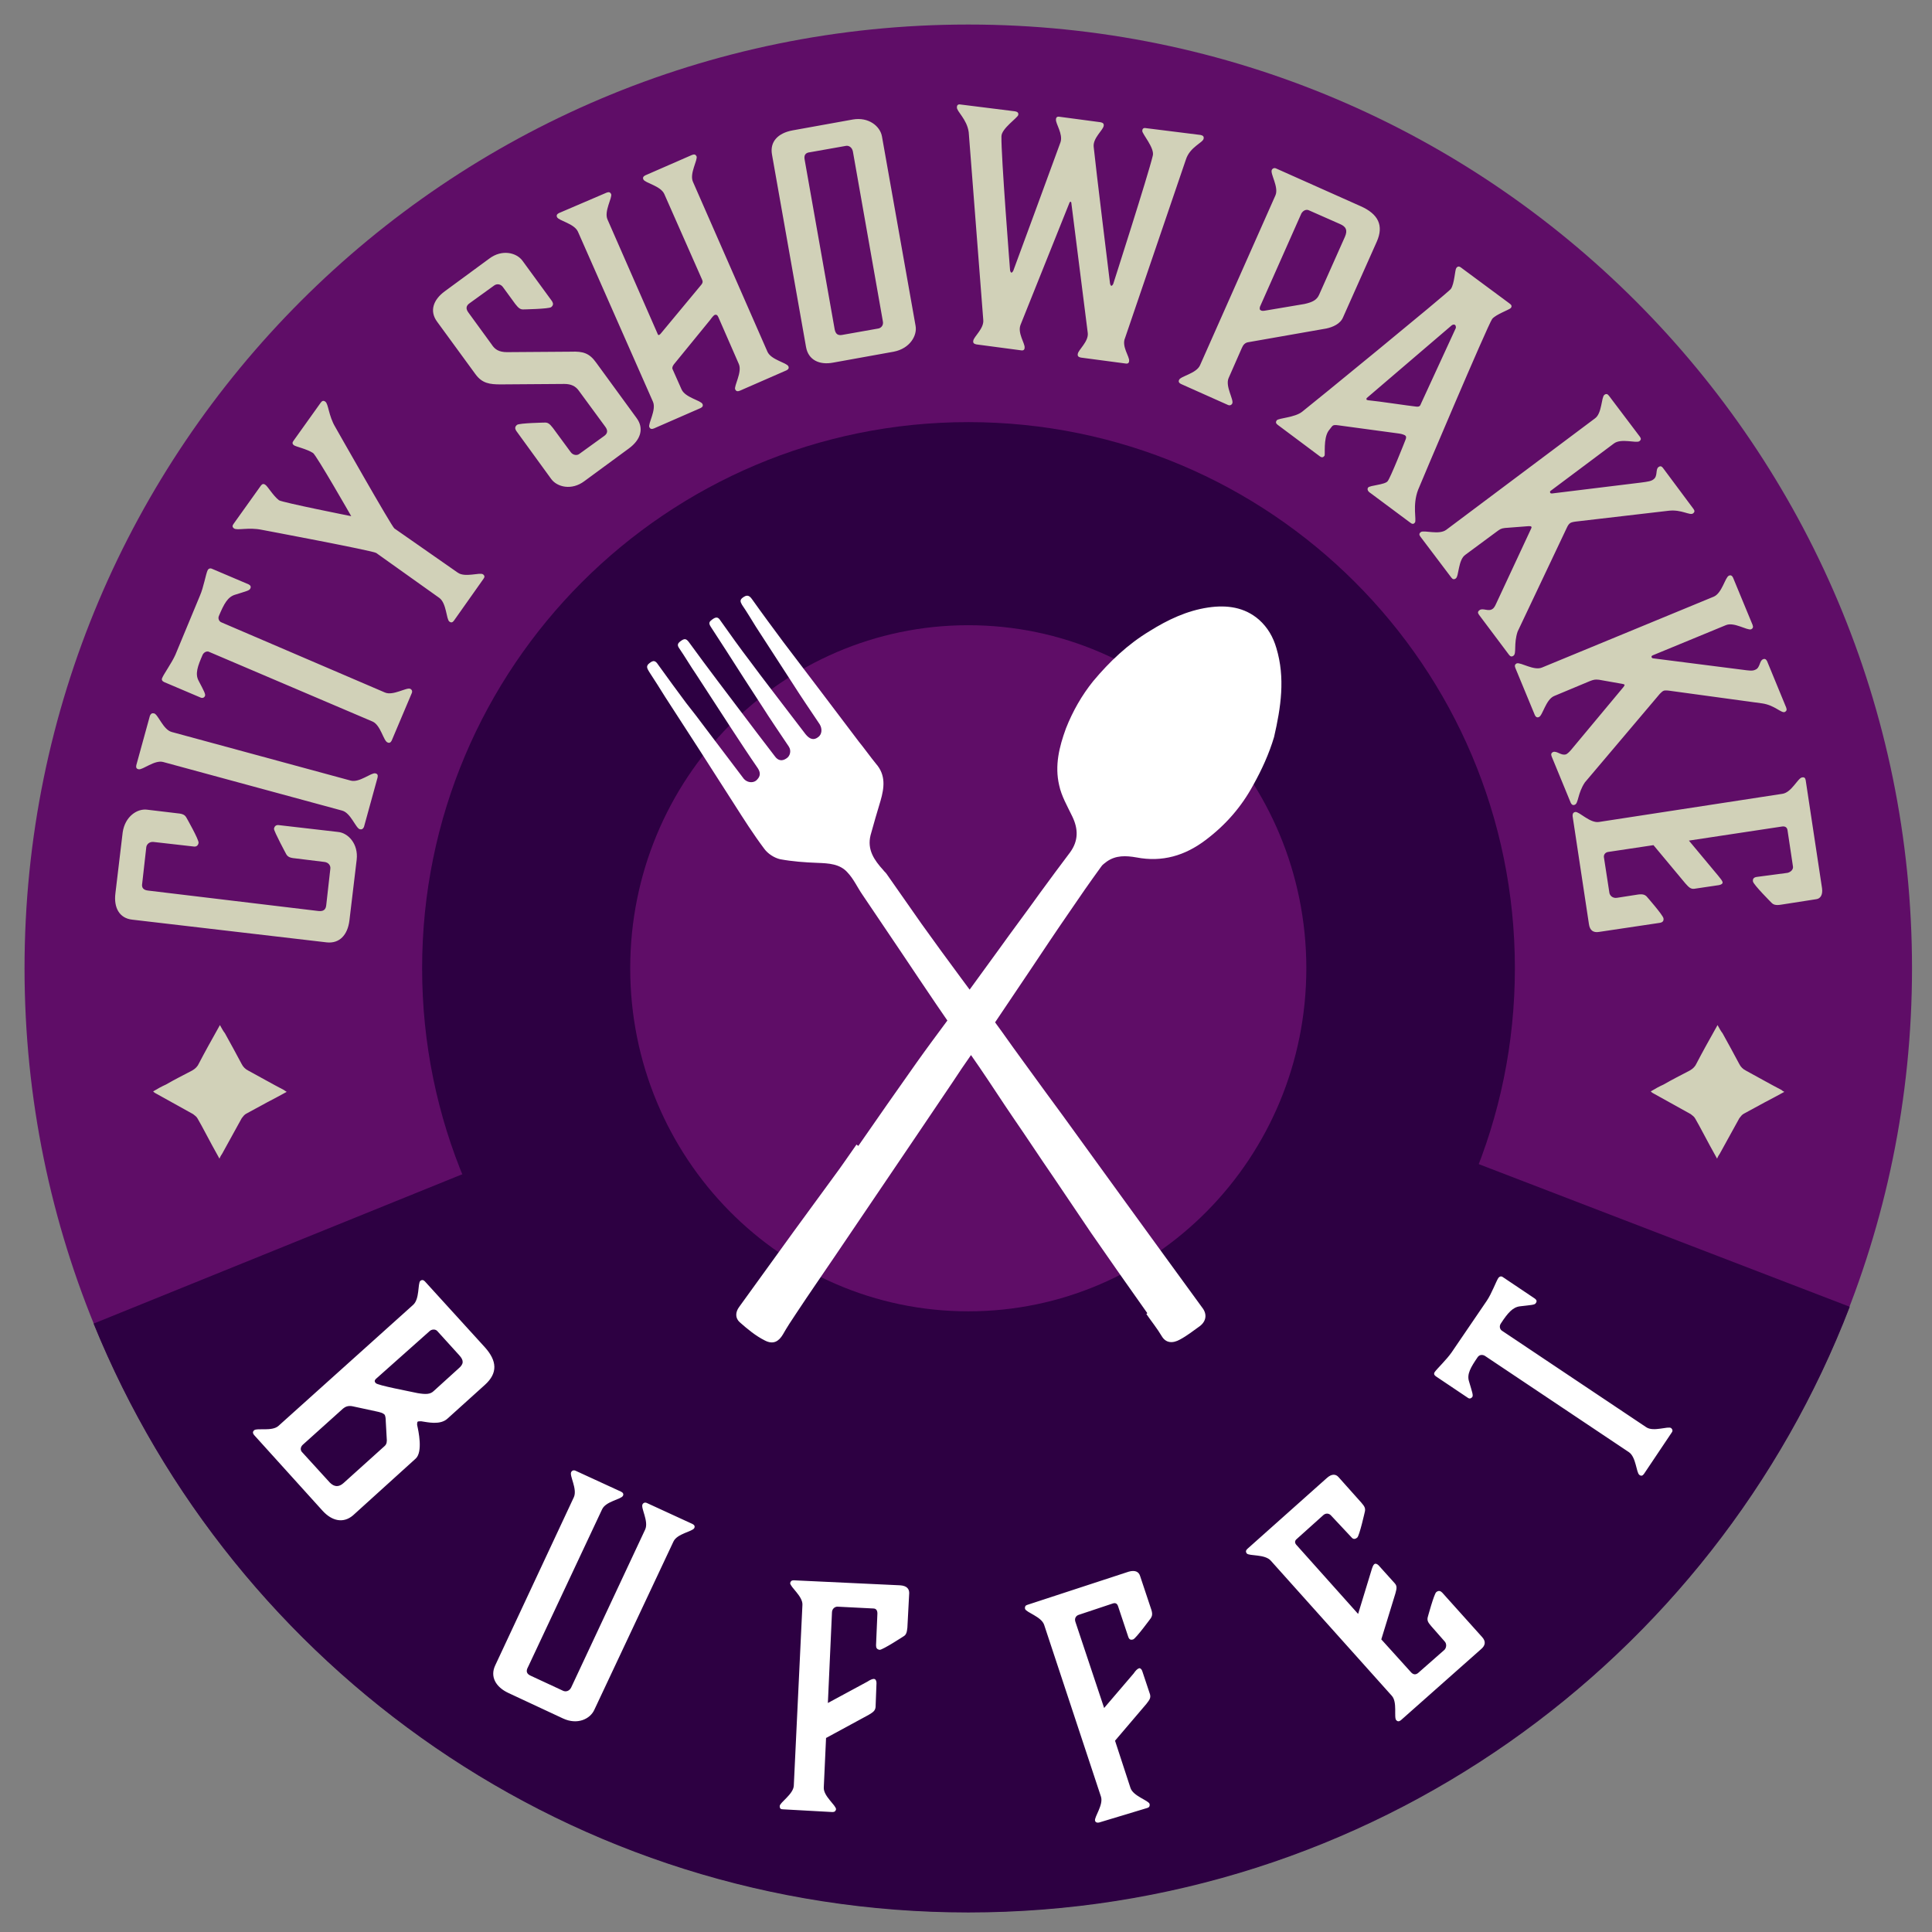
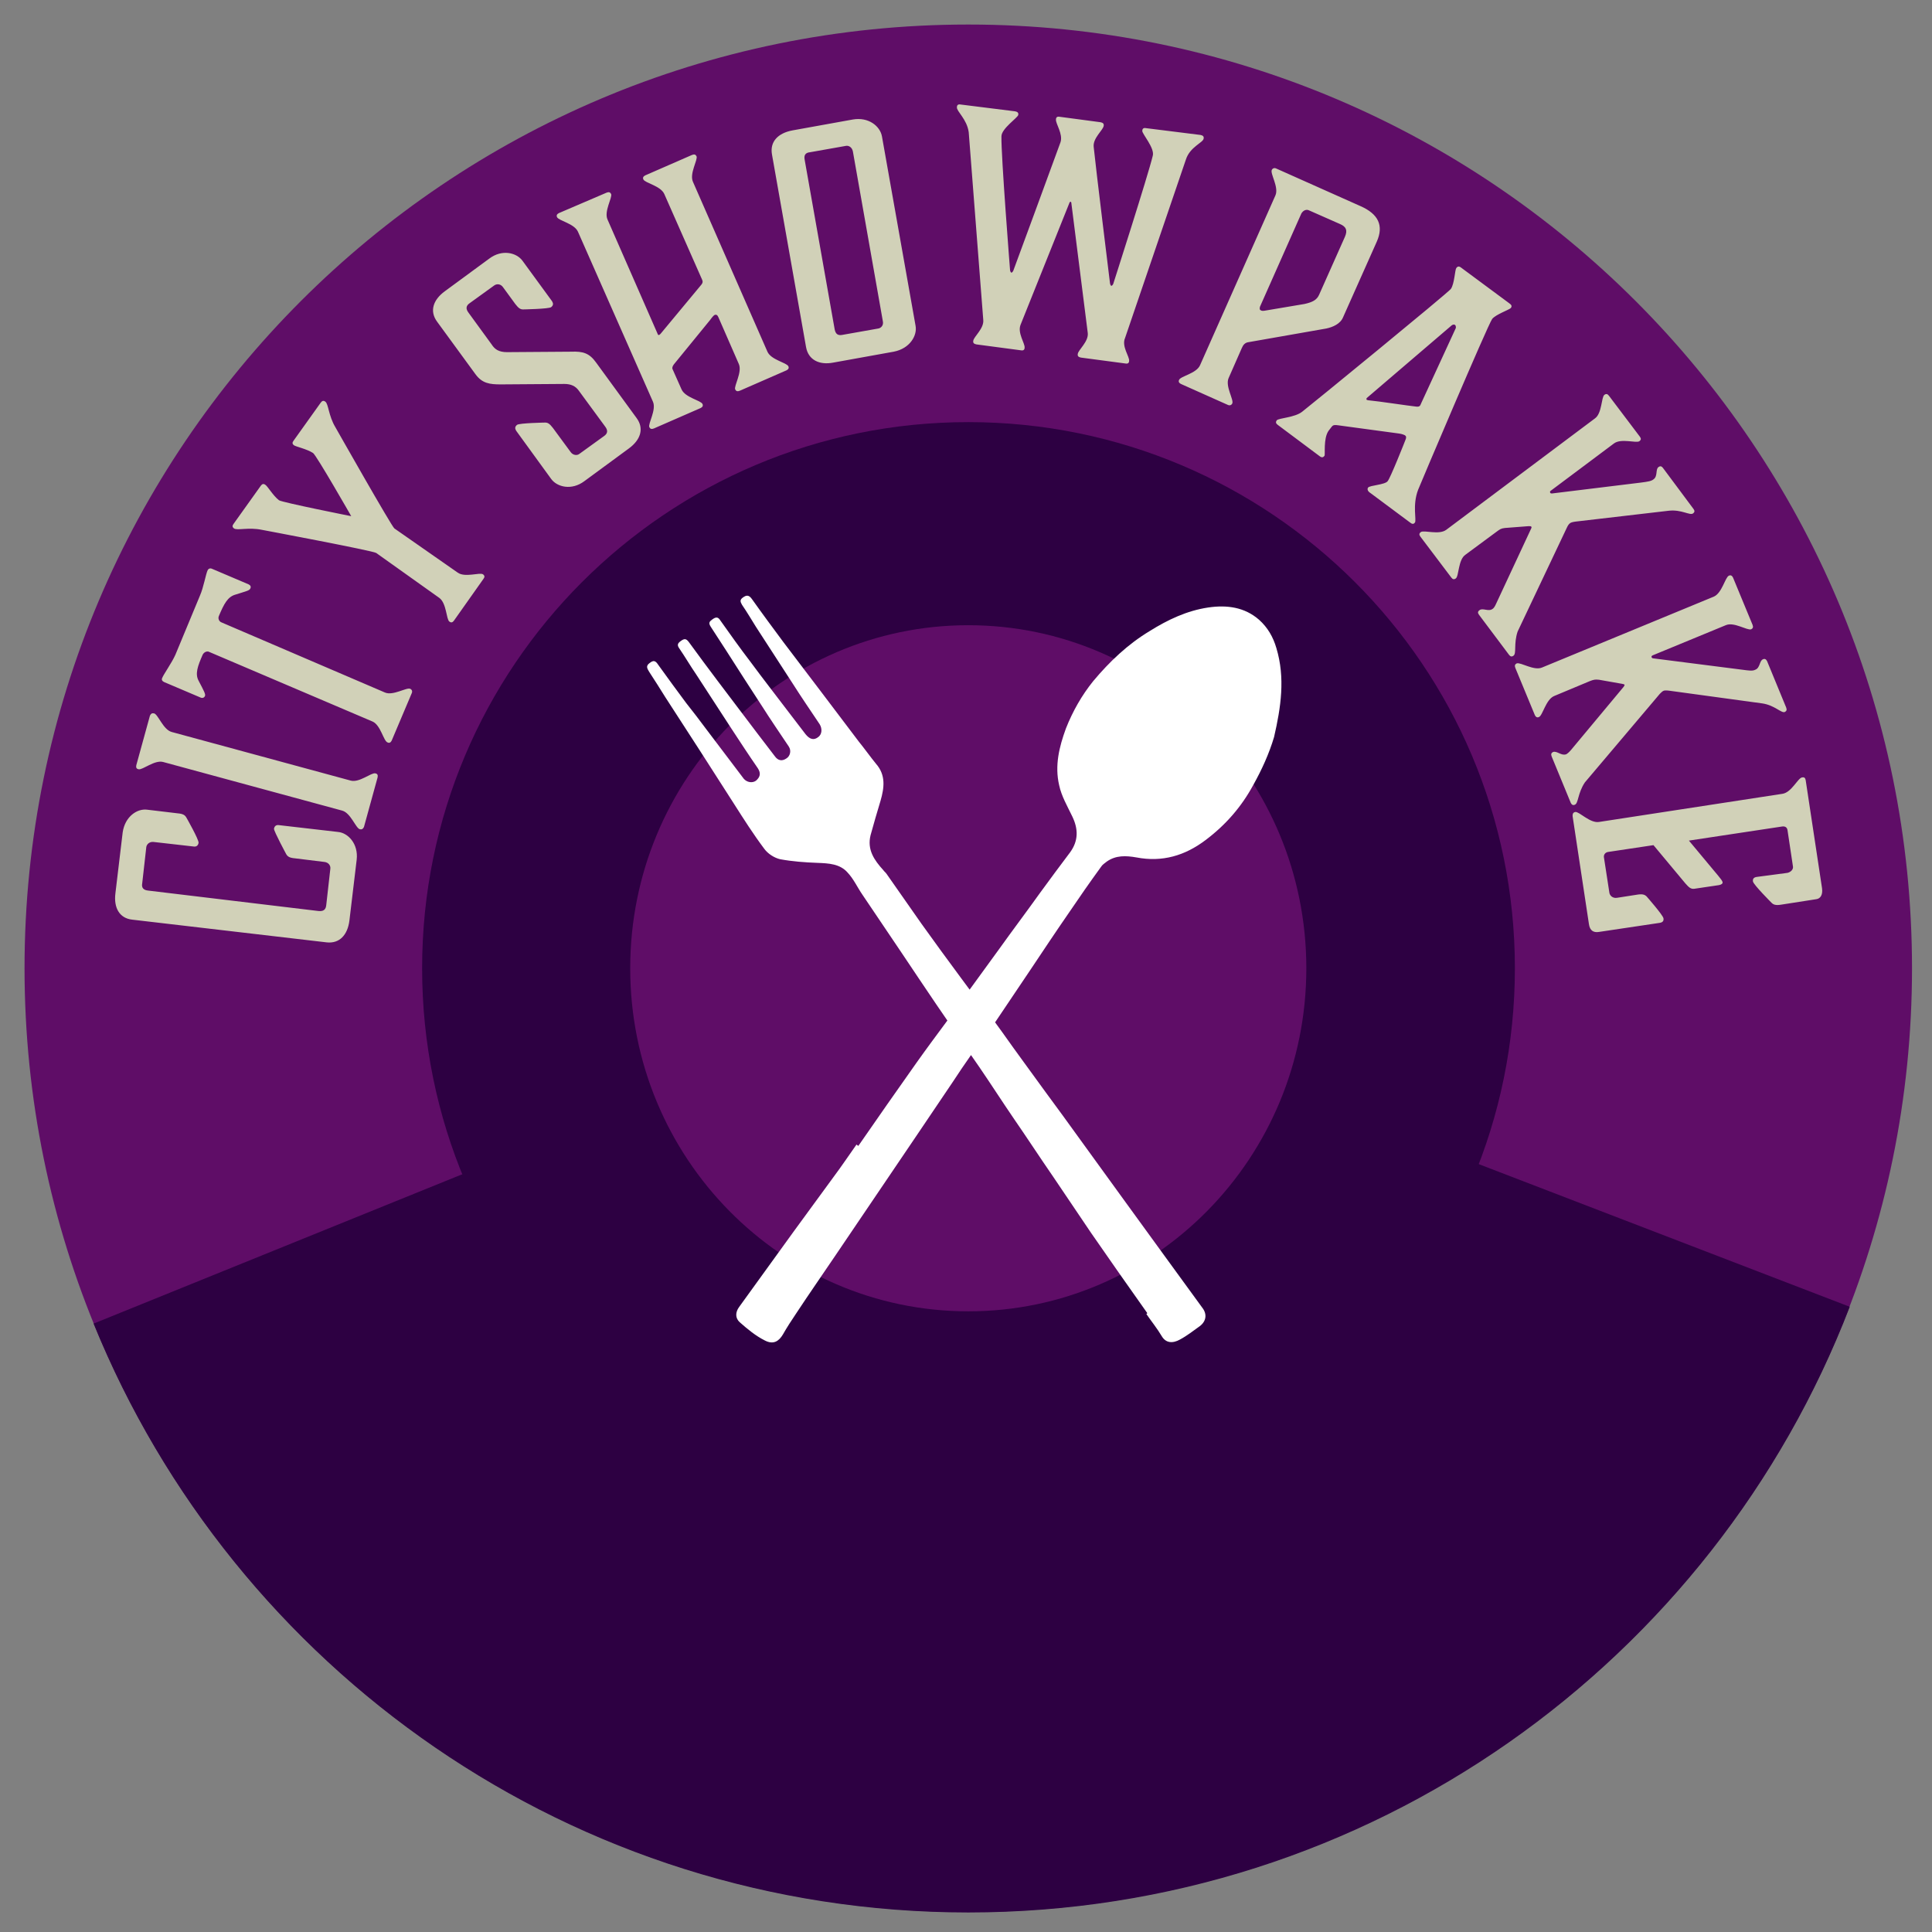
<svg xmlns="http://www.w3.org/2000/svg" version="1.1" id="Layer_1" x="0px" y="0px" viewBox="0 0 425.2 425.2" style="enable-background:new 0 0 425.2 425.2;" xml:space="preserve">
  <rect x="0" y="0" width="425.2" height="425.2" fill="#808080" stroke="none" />
  <style type="text/css">
	.st0{fill:#5F0D67;}
	.st1{fill:#2D0042;}
	.st2{fill:#FFFFFF;}
	.st3{fill:#D1D1B8;}
</style>
  <path class="st0" d="M213.1,420.8c114.7,0,207.7-93,207.7-207.7c0-114.7-93-207.7-207.7-207.7S5.4,98.4,5.4,213.1  C5.4,327.8,98.4,420.8,213.1,420.8" />
  <path class="st1" d="M20.6,291.3c30.9,76,105.4,129.6,192.5,129.6c88.5,0,164-55.3,194-133.3l-192.2-73.9l-1.5-0.5L20.6,291.3z" />
  <path class="st1" d="M213.1,333.4c66.4,0,120.3-53.8,120.3-120.3S279.5,92.9,213.1,92.9S92.9,146.7,92.9,213.1  S146.7,333.4,213.1,333.4" />
-   <path class="st2" d="M319.5,297.6c-1.1,1.6-3.2,3.6-3.7,4.3c-0.3,0.4-0.2,0.7,0.2,1l7,4.7c0.4,0.3,0.7,0.2,1-0.1  c0.3-0.4,0-1.1-0.7-3.5c-0.5-1.6,0.4-3.1,1.9-5.3c0.4-0.6,1.1-0.6,1.6-0.3l31.7,21.2c1.6,1.1,1.6,4.5,2.3,5c0.4,0.3,0.7,0.2,1-0.2  l6.1-9.1c0.3-0.4,0.2-0.7-0.1-1c-0.7-0.5-3.9,0.9-5.5-0.2l-31.7-21.2c-0.5-0.3-0.7-1-0.3-1.6c1.5-2.3,2.6-3.6,4.2-3.8  c2.5-0.3,3.3-0.3,3.5-0.7c0.3-0.4,0.2-0.7-0.2-1l-7-4.7c-0.4-0.3-0.7-0.2-1,0.1c-0.5,0.7-1.5,3.5-2.6,5.1L319.5,297.6z M297.4,338.3  c0.4,0.5,0.8,0.5,1.3,0.1c0.5-0.4,1.7-5.8,1.7-5.8c0.1-0.6,0-1-0.8-1.9l-5-5.6c-0.6-0.7-1.5-0.8-2.6,0.2l-17.5,15.6  c-0.3,0.3-0.4,0.6-0.1,1c0.6,0.6,4,0.1,5.3,1.6l26.6,29.7c1.3,1.4,0.4,4.8,1,5.4c0.3,0.3,0.6,0.3,1,0l17.6-15.6  c1.1-0.9,1.1-1.8,0.3-2.7l-8.8-9.8c-0.4-0.4-0.8-0.5-1.3-0.1c-0.5,0.4-1.9,5.6-1.9,5.6c-0.1,0.6,0,1,0.8,1.9l2.9,3.3  c0.6,0.6,0.4,1.5,0,1.9l-5.8,5.1c-0.5,0.4-1,0.4-1.5-0.1l-6.6-7.3l3.1-10.1c0.3-1.1,0.4-1.6-0.1-2.2l-3.6-4c-0.3-0.3-0.7-0.5-1-0.2  c-0.2,0.2-0.4,0.7-0.6,1.4l-2.9,9.5l-13.5-15.1c-0.5-0.5-0.5-1,0-1.4l5.9-5.3c0.5-0.4,1.2-0.4,1.7,0.2L297.4,338.3z M252.5,397.9  c0.4-0.1,0.6-0.4,0.5-0.9c-0.3-0.8-3.6-1.7-4.2-3.5l-3.4-10.4l6.9-8.1c0.7-0.9,1-1.3,0.8-2.1l-1.7-5.1c-0.1-0.4-0.5-0.8-0.8-0.6  c-0.3,0.1-0.7,0.5-1.1,1.1l-6.5,7.6l-6.3-18.9c-0.3-0.8,0.1-1.4,0.7-1.6l7.5-2.5c0.6-0.2,1,0,1.2,0.7l2.2,6.6  c0.2,0.6,0.5,0.8,1.1,0.6c0.6-0.2,3.9-4.7,3.9-4.7c0.3-0.5,0.4-1,0-2.1l-2.4-7.2c-0.3-0.9-1.1-1.3-2.5-0.9l-22.3,7.3  c-0.4,0.1-0.6,0.4-0.5,0.9c0.3,0.8,3.6,1.7,4.2,3.5l12.5,37.8c0.6,1.8-1.5,4.5-1.3,5.3c0.1,0.4,0.5,0.5,0.9,0.4L252.5,397.9z   M183.2,398.8c0.5,0,0.7-0.2,0.8-0.6c0-0.9-2.8-2.9-2.7-4.8l0.5-10.9l9.4-5.1c1-0.6,1.4-0.9,1.5-1.7l0.2-5.3c0-0.5-0.2-0.9-0.6-0.9  c-0.3,0-0.8,0.2-1.4,0.6l-8.7,4.7l0.9-19.9c0-0.8,0.6-1.3,1.2-1.3l7.9,0.4c0.6,0,0.9,0.4,0.9,1.1l-0.3,7c0,0.6,0.2,0.9,0.8,1  c0.7,0,5.3-3,5.3-3c0.5-0.3,0.7-0.8,0.8-1.9l0.4-7.6c0-0.9-0.5-1.6-2-1.7l-23.4-1.1c-0.5,0-0.7,0.2-0.8,0.6c0,0.9,2.8,2.9,2.7,4.8  l-1.9,39.8c-0.1,1.9-3.1,3.7-3.1,4.5c0,0.5,0.2,0.7,0.7,0.7L183.2,398.8z M148.2,339.3c0.8-1.8,4.2-2.2,4.6-3c0.2-0.4,0-0.7-0.4-0.9  l-10-4.6c-0.4-0.2-0.8-0.1-1,0.3c-0.4,0.8,1.4,3.7,0.6,5.5l-16.3,34.8c-0.4,0.8-1.2,1-1.8,0.7l-7.1-3.3c-0.9-0.4-1.1-1-0.6-1.9  l16.3-34.7c0.8-1.8,4.2-2.2,4.6-3c0.2-0.4,0-0.7-0.4-0.9l-10-4.6c-0.4-0.2-0.8-0.1-1,0.3c-0.4,0.8,1.4,3.7,0.6,5.5l-17.3,37  c-1.2,2.5,0.1,4.8,2.9,6.1l12,5.6c3.2,1.5,6,0.1,6.9-1.9L148.2,339.3z M96.2,292.9l4.9,5.4c1,1.1,1,1.9-0.2,2.9l-5.4,4.9  c-0.8,0.8-1.8,0.8-3.6,0.5c-1.8-0.4-8.8-1.7-9.2-2.2c-0.3-0.3-0.3-0.6,0-0.9L94.5,293C95,292.5,95.8,292.5,96.2,292.9 M66.6,318  l8.9-8c0.5-0.4,1.1-0.7,2.1-0.5l5.1,1.1c1,0.2,1.6,0.4,1.9,0.7c0.2,0.2,0.3,0.8,0.3,1.5l0.2,3.6c0.1,0.9,0,1.4-0.4,1.8l-9.1,8.2  c-1,0.9-2,0.9-3-0.1l-6.2-6.8C66.1,319.1,66.1,318.5,66.6,318 M61.3,313.8c-1.4,1.3-4.8,0.4-5.4,1c-0.3,0.3-0.3,0.6,0,1L71,332.5  c2.1,2.3,4.6,2.8,6.7,1l13.8-12.5c1.6-1.5,0.6-6.1,0.3-7.4c0-0.3,0-0.5,0.1-0.7c0.2-0.1,0.3-0.1,0.8-0.1c1.4,0.2,4.2,0.9,5.8-0.6  l8.2-7.4c2.9-2.6,2.7-5.3,0-8.3L93.5,282c-0.3-0.3-0.6-0.4-1-0.1c-0.6,0.6-0.1,4-1.6,5.3L61.3,313.8z" />
  <path class="st3" d="M386.6,193c-0.6,0.1-0.9,0.4-0.8,1c0.1,0.7,4.1,4.7,4.1,4.7c0.4,0.4,0.9,0.6,2.1,0.4l7.7-1.2  c0.9-0.1,1.5-0.9,1.3-2.4l-3.6-23.8c-0.1-0.5-0.3-0.7-0.8-0.6c-0.9,0.1-2.3,3.3-4.3,3.6l-40.4,6.2c-2,0.3-4.3-2.3-5.2-2.2  c-0.5,0.1-0.6,0.4-0.6,0.9l3.6,23.8c0.2,1.4,1,1.9,2.2,1.7l13.4-2c0.6-0.1,0.9-0.4,0.8-1c-0.1-0.7-3.7-4.8-3.7-4.8  c-0.4-0.4-0.9-0.6-2.1-0.4l-4.5,0.7c-0.9,0.1-1.5-0.5-1.6-1.1l-1.2-7.8c-0.1-0.6,0.3-1.1,0.9-1.2l10-1.5l7,8.4  c0.8,0.9,1.2,1.3,2,1.2l5.4-0.8c0.5-0.1,0.9-0.3,0.8-0.7c-0.1-0.3-0.4-0.7-0.9-1.3l-6.5-7.8l20.5-3.1c0.7-0.1,1.1,0.2,1.2,0.8l1.2,8  c0.1,0.6-0.4,1.2-1.2,1.4L386.6,193z M365.3,152.7c0.3-0.3,0.6-0.6,0.9-0.7c0.3-0.1,1.1,0,1.1,0l20.5,2.8c2.8,0.4,4.2,2.2,5,1.9  c0.4-0.2,0.5-0.5,0.3-1l-4.2-10.2c-0.2-0.4-0.5-0.6-0.9-0.4c-0.8,0.3-0.6,1.9-1.7,2.3c-0.6,0.3-1.3,0.2-2.8,0l-19.6-2.5  c-0.2,0-0.3-0.1-0.4-0.2c-0.1-0.2,0-0.4,0.3-0.5l16-6.6c1.8-0.8,4.7,1.2,5.6,0.9c0.4-0.2,0.5-0.5,0.3-1l-4.3-10.4  c-0.2-0.4-0.5-0.6-0.9-0.4c-0.8,0.3-1.5,3.8-3.3,4.6l-37.8,15.6c-1.8,0.8-4.7-1.2-5.6-0.9c-0.4,0.2-0.5,0.5-0.3,1l4.3,10.4  c0.2,0.4,0.5,0.6,0.9,0.4c0.8-0.3,1.5-3.8,3.3-4.6l7.9-3.3c0.8-0.3,1.1-0.4,2-0.3l5.1,0.9c0.4,0.1,0.5,0.1,0.5,0.2  c0.1,0.1,0,0.2-0.2,0.5L345.8,165c-0.5,0.6-0.9,0.9-1.1,1c-1.1,0.4-2-0.8-2.9-0.5c-0.4,0.2-0.5,0.5-0.3,1l4.2,10.2  c0.2,0.4,0.5,0.6,0.9,0.4c0.8-0.3,0.6-2.5,2.2-4.9L365.3,152.7z M344.9,116c0.2-0.4,0.4-0.7,0.7-0.9c0.3-0.2,1.1-0.3,1.1-0.3  l20.6-2.4c2.8-0.3,4.6,1.1,5.3,0.6c0.4-0.3,0.4-0.6,0.1-1L366,103c-0.3-0.4-0.6-0.5-1-0.2c-0.7,0.5-0.1,2-1.1,2.7  c-0.5,0.4-1.2,0.5-2.7,0.7l-19.6,2.4c-0.2,0-0.3,0-0.4-0.1c-0.1-0.2-0.1-0.4,0.1-0.5l13.9-10.4c1.6-1.2,4.9,0,5.6-0.5  c0.4-0.3,0.4-0.6,0.1-1l-6.8-9c-0.3-0.4-0.6-0.5-1-0.2c-0.7,0.5-0.5,4.1-2.1,5.2l-32.7,24.5c-1.6,1.2-4.9,0-5.6,0.5  c-0.4,0.3-0.4,0.6-0.1,1l6.8,9c0.3,0.4,0.6,0.5,1,0.2c0.7-0.5,0.5-4.1,2.1-5.2l6.9-5.1c0.7-0.5,0.9-0.7,1.8-0.8l5.2-0.4  c0.4,0,0.5,0,0.6,0.1c0.1,0.1,0.1,0.2-0.1,0.6l-7.6,16.3c-0.3,0.7-0.6,1.1-0.8,1.2c-0.9,0.7-2.2-0.3-2.9,0.3c-0.4,0.3-0.4,0.6-0.1,1  l6.6,8.8c0.3,0.4,0.6,0.5,1,0.2c0.7-0.5,0-2.6,0.9-5.3L344.9,116z M312.8,88.7c0,0-0.2,0.5-0.3,0.6c-0.2,0.2-0.4,0.2-0.7,0.2  c-1.9-0.2-8.4-1.2-10.6-1.4c-0.2,0-0.3-0.1-0.4-0.1c-0.1-0.1-0.1-0.2,0-0.4l18.7-16c0,0,0.4-0.3,0.7-0.1c0.3,0.2,0.2,0.7,0.2,0.7  L312.8,88.7z M321.7,59c-0.6-0.5-0.9-0.4-1.2,0c-0.3,0.4-0.4,3.5-1.2,4.6c-0.8,1-31,25.7-32.7,27c-1.6,1.3-5.2,1.4-5.6,1.9  c-0.3,0.4-0.2,0.7,0.2,1l9.1,6.8c0.6,0.5,0.9,0.4,1.2,0c0.2-0.2-0.3-3.8,0.9-5.5l0.7-0.9c0.3-0.4,0.7-0.4,1.4-0.3l13.3,1.8  c0.8,0.1,1.2,0.3,1.4,0.4c0.3,0.2,0.3,0.4,0.2,0.8c-0.3,0.8-3.4,8.6-4,9.3c-0.6,0.8-3.9,0.9-4.3,1.4c-0.3,0.4,0,0.9,0.5,1.2l8.6,6.4  c0.6,0.5,0.9,0.5,1.2,0.1c0.4-0.5-0.6-3.8,0.7-7.2c0.6-1.5,15.3-36.2,16.3-37.6c0.8-1,3.7-2,4.1-2.4c0.3-0.4,0.2-0.7-0.4-1.1  L321.7,59z M288.1,46.3l6.8,3c1.4,0.6,1.7,1.4,1.1,2.8l-5.7,12.8c-0.5,1.1-1.4,1.6-3.2,2l-8.3,1.4c-0.6,0.1-1,0.2-1.3,0  c-0.3-0.1-0.3-0.4-0.2-0.8l9.1-20.5C286.8,46.3,287.5,46,288.1,46.3 M259.9,84.5l10.3,4.6c0.4,0.2,0.8,0.1,1-0.3  c0.4-0.8-1.6-3.8-0.8-5.6l2.9-6.6c0.3-0.7,0.7-1.2,1.5-1.3l17.1-3c1.4-0.3,3.1-1,3.7-2.5l7.4-16.6c1.6-3.6,0.3-6.1-3.5-7.8  l-18.6-8.3c-0.4-0.2-0.8-0.1-1,0.3c-0.4,0.8,1.6,3.8,0.8,5.6l-16.6,37.4c-0.8,1.8-4.3,2.4-4.6,3.2C259.3,84,259.5,84.3,259.9,84.5   M233.2,25.7c-0.5-0.1-0.8,0.1-0.8,0.6c-0.1,0.9,1.6,3.2,1,5c-1.4,3.9-10.4,28.3-10.4,28.3s-0.2,0.4-0.4,0.4c-0.2,0-0.3-0.5-0.3-0.5  s-2-25.3-1.9-29.5c0-1.7,3.6-4.1,3.7-4.7c0.1-0.5-0.2-0.7-0.7-0.8l-12-1.5c-0.5-0.1-0.8,0.1-0.8,0.6c-0.1,0.9,2.2,2.6,2.6,5.5  l3.2,41.3c0.2,1.9-2.1,3.7-2.2,4.6c-0.1,0.5,0.2,0.7,0.7,0.8l9.8,1.3c0.5,0.1,0.8-0.1,0.8-0.6c0.1-0.9-1.6-3.2-0.9-5l10.7-26.7  c0,0,0.1-0.4,0.3-0.4c0.2,0,0.2,0.4,0.2,0.4l3.6,28.5c0.2,1.9-2.1,3.7-2.2,4.6c-0.1,0.5,0.2,0.7,0.7,0.8l9.8,1.3  c0.5,0.1,0.8-0.1,0.8-0.6c0.1-0.9-1.7-3.2-0.9-5L261,35.1c0.9-2.8,3.8-3.7,3.9-4.6c0.1-0.5-0.2-0.7-0.7-0.8l-12-1.5  c-0.5-0.1-0.8,0.1-0.8,0.6c-0.1,0.6,2.8,3.8,2.3,5.5c-1,4.2-8.7,28.2-8.7,28.2s-0.2,0.4-0.4,0.4s-0.3-0.5-0.3-0.5s-3.2-26-3.6-30.1  c-0.2-1.9,2.1-3.7,2.2-4.6c0.1-0.5-0.2-0.7-0.7-0.8L233.2,25.7z M187.7,33.3l6.6,37.4c0.2,0.9-0.4,1.5-1,1.6l-7.9,1.4  c-1,0.2-1.5-0.2-1.7-1.2l-6.6-37.3c-0.2-1,0.1-1.6,1.2-1.7l7.9-1.4C186.8,32,187.5,32.4,187.7,33.3 M201.5,71.7L194.1,30  c-0.4-2.2-2.9-4.3-6.4-3.7l-13.3,2.4c-3.2,0.6-5,2.5-4.5,5.3l7.5,42.4c0.5,2.8,2.9,4,6,3.4l13.3-2.4  C200.3,76.7,201.9,73.8,201.5,71.7 M154.5,61.5c0.2,0.4,0.2,0.7-0.1,1.1l-8.8,10.6c0,0-0.3,0.4-0.5,0.5c-0.2,0.1-0.3,0-0.4-0.3  l-11-25.1c-0.8-1.8,1.1-4.8,0.8-5.6c-0.2-0.4-0.5-0.5-1-0.3L123,46.9c-0.4,0.2-0.6,0.5-0.4,0.9c0.4,0.8,3.8,1.4,4.6,3.2l16.5,37.4  c0.8,1.8-1.1,4.8-0.8,5.6c0.2,0.4,0.5,0.5,1,0.3l10.3-4.5c0.4-0.2,0.6-0.5,0.4-0.9c-0.4-0.8-3.8-1.4-4.6-3.2l-2-4.5  c-0.1-0.2,0-0.6,0.3-1l8-9.8c0.5-0.7,0.8-1,1-1.1c0.3-0.1,0.6,0,0.8,0.5l4.5,10.3c0.8,1.8-1.1,4.8-0.8,5.6c0.2,0.4,0.5,0.5,1,0.3  l10.3-4.5c0.4-0.2,0.6-0.5,0.4-0.9c-0.4-0.8-3.8-1.4-4.6-3.2L152.5,40c-0.8-1.8,1.1-4.8,0.8-5.6c-0.2-0.4-0.5-0.5-1-0.3L142,38.6  c-0.4,0.2-0.6,0.5-0.4,0.9c0.4,0.8,3.8,1.4,4.6,3.2L154.5,61.5z M103.1,68.8c-0.6-0.8-0.6-1.5,0.3-2.1l5.4-3.9  c0.6-0.4,1.4-0.3,1.9,0.4l2.7,3.7c0.7,0.9,1.1,1.2,1.7,1.2c0,0,5.7-0.1,6.2-0.5c0.5-0.4,0.5-0.8,0.2-1.3l-6.5-8.9  c-1.3-1.8-4.5-2.6-7.3-0.5l-9.8,7.2c-2.6,1.9-3.4,4.4-1.7,6.7l8.4,11.5c1.5,2.1,3.2,2.3,5.6,2.3l14-0.1c1.5,0,2.5,0.5,3.2,1.5  l5.8,7.9c0.6,0.8,0.6,1.5-0.3,2.1l-5.4,3.9c-0.5,0.4-1.4,0.3-1.9-0.4l-3.9-5.3c-0.7-0.9-1.1-1.2-1.7-1.2c0,0-5.7,0.1-6.2,0.5  c-0.5,0.4-0.5,0.8-0.2,1.3l7.7,10.6c1.3,1.8,4.5,2.6,7.3,0.5l9.8-7.2c2.6-1.9,3.4-4.4,1.7-6.7l-8.9-12.2c-1.5-2.1-2.9-2.5-5.5-2.4  l-14.1,0.1c-1.8,0-2.7-0.6-3.4-1.7L103.1,68.8z M86.8,116.3c-0.6-0.4-13-22.3-13-22.3c-1.5-2.5-1.5-5.1-2.2-5.6  c-0.4-0.3-0.7-0.2-1,0.2l-6,8.4c-0.3,0.4-0.3,0.7,0.1,1c0.4,0.3,2.8,0.8,4.2,1.7c0.8,0.6,8.4,13.9,8.4,13.9s-15.1-3-15.9-3.5  c-1.3-1-2.5-3.1-3-3.4c-0.4-0.3-0.7-0.2-1,0.2l-6,8.4c-0.3,0.4-0.3,0.7,0.1,1c0.7,0.5,3.2-0.3,6.1,0.3c0,0,24.5,4.6,25.2,5.1  l13.9,9.9c1.6,1.2,1.5,4.7,2.2,5.2c0.4,0.3,0.7,0.2,1-0.2l6.5-9.2c0.3-0.4,0.3-0.7-0.1-1c-0.7-0.5-4,0.8-5.6-0.4L86.8,116.3z   M38.6,144.1c-0.8,1.8-2.6,4.3-2.9,5.1c-0.2,0.4,0,0.7,0.4,0.9l8,3.4c0.4,0.2,0.8,0.1,1-0.3c0.2-0.4-0.2-1.1-1.4-3.4  c-0.8-1.5-0.2-3.2,0.9-5.7c0.3-0.6,1-0.9,1.5-0.6L82,158.8c1.8,0.8,2.4,4.3,3.3,4.6c0.4,0.2,0.7,0,0.9-0.4l4.4-10.4  c0.2-0.4,0.1-0.8-0.3-1c-0.8-0.4-3.8,1.6-5.6,0.8l-35.9-15.4c-0.6-0.2-0.9-0.9-0.6-1.5c1.1-2.6,1.9-4.1,3.5-4.6  c2.5-0.8,3.2-0.9,3.4-1.4c0.2-0.4,0-0.7-0.4-0.9l-8-3.4c-0.4-0.2-0.8-0.1-1,0.3c-0.4,0.8-0.9,3.8-1.7,5.6L38.6,144.1z M37.8,161.1  c-1.9-0.5-3-3.9-3.9-4.1c-0.5-0.1-0.7,0.1-0.9,0.5l-3,10.9c-0.1,0.5,0,0.8,0.5,0.9c0.9,0.2,3.5-2.1,5.4-1.6l39.4,10.7  c1.9,0.5,3,3.9,3.9,4.1c0.5,0.1,0.7-0.1,0.9-0.5l3-10.9c0.1-0.5,0-0.8-0.5-0.9c-0.9-0.2-3.5,2.1-5.4,1.6L37.8,161.1z M42.6,186.3  c0.6,0.1,1-0.2,1.1-0.8c0.1-0.7-2.7-5.6-2.7-5.6c-0.3-0.5-0.7-0.8-1.9-0.9l-6.7-0.8c-2.2-0.3-4.9,1.5-5.4,5l-1.6,13.4  c-0.4,3.2,0.9,5.5,3.7,5.8l42.8,5c2.8,0.3,4.6-1.6,5-4.8l1.6-13.4c0.4-3.5-1.9-5.9-4.1-6.1l-13-1.5c-0.6-0.1-1,0.2-1.1,0.8  C60.3,183,63,188,63,188c0.3,0.5,0.7,0.8,1.9,0.9l6.5,0.8c0.9,0.1,1.4,0.8,1.3,1.5l-0.9,8c-0.1,1-0.6,1.4-1.7,1.3L32.6,196  c-1-0.1-1.5-0.6-1.3-1.6l0.9-8c0.1-0.6,0.7-1.2,1.6-1.1L42.6,186.3z" />
  <path class="st0" d="M213.1,288.6c41.1,0,74.4-33.8,74.4-75.5c0-41.7-33.3-75.5-74.4-75.5s-74.4,33.8-74.4,75.5  C138.7,254.8,172,288.6,213.1,288.6" />
  <path class="st2" d="M280.9,142.6c-0.7-2.4-1.9-4.5-3.8-6.2c-3.2-2.8-7.1-3.3-11.2-2.7c-4.7,0.7-8.9,2.7-12.9,5.2  c-4.8,2.9-8.8,6.7-12.4,11c-2.5,3.1-4.5,6.6-6,10.4c-1.5,4.1-2.5,8.2-1.5,12.5c0.5,2.4,1.8,4.6,2.9,6.9c1.3,2.7,1.4,5.3-0.5,7.9  c-2.2,2.9-4.4,5.9-6.6,8.9c-3,4.2-6.1,8.3-9.1,12.5c-2.1,2.9-4.3,5.9-6.4,8.8c-0.7-0.9-1.3-1.8-2-2.7c-2.9-3.9-5.8-7.9-8.6-11.8  c-2.6-3.7-5.2-7.4-7.7-11c-0.2-0.3-0.5-0.5-0.7-0.8c-2-2.2-3.6-4.5-2.8-7.7c0.7-2.5,1.4-5,2.2-7.6c0.8-2.8,1.2-5.6-1-8.1  c-1.3-1.6-2.5-3.3-3.8-4.9c-2.8-3.7-5.6-7.4-8.4-11.1c-2.7-3.6-5.5-7.2-8.2-10.8c-2.3-3.1-4.6-6.2-6.8-9.3c-0.1-0.1-0.2-0.3-0.3-0.4  c-0.6-0.7-1.1-0.6-1.8-0.1c-0.7,0.5-0.6,0.9-0.2,1.6c1.1,1.6,2.1,3.3,3.1,4.9c2.7,4.2,5.4,8.3,8.1,12.5c1.9,3,3.9,5.9,5.9,8.9  c0.6,1,0.5,2.2-0.3,2.8c-1,0.8-1.9,0.5-2.8-0.6c-1.2-1.6-2.4-3.1-3.6-4.7c-2.8-3.7-5.7-7.4-8.5-11.2c-2.3-3-4.5-6.1-6.7-9.2  c-0.5-0.8-1-0.7-1.7-0.2c-0.7,0.5-0.9,0.8-0.4,1.6c1.2,1.8,2.3,3.6,3.5,5.4c2.6,4.1,5.2,8.1,7.8,12.1c1.9,3,3.9,5.9,5.9,8.9  c0.6,0.9,0.3,2.1-0.5,2.6c-1,0.7-1.9,0.5-2.6-0.5c-1.3-1.7-2.6-3.4-3.9-5.1c-2.9-3.8-5.8-7.7-8.7-11.5c-2.1-2.8-4.2-5.6-6.3-8.5  c-0.6-0.8-1-0.8-1.8-0.2c-0.7,0.5-0.8,0.9-0.3,1.6c1.3,1.9,2.4,3.8,3.7,5.7c2.6,4,5.2,8,7.8,12c1.9,2.9,3.8,5.8,5.8,8.7  c0.7,1.1,0.5,1.9-0.4,2.7c-0.8,0.6-2,0.4-2.7-0.4c-2.8-3.7-5.6-7.4-8.4-11.1c-1.4-1.9-2.8-3.7-4.3-5.6c-2-2.7-4-5.4-6-8.2  c-0.5-0.7-0.9-1.5-2-0.6c-1,0.7-0.5,1.3-0.1,2c1.2,1.8,2.3,3.6,3.5,5.5c2.6,4,5.1,7.9,7.7,11.9c2.5,3.9,5,7.8,7.5,11.7  c2.1,3.3,4.2,6.6,6.6,9.8c0.8,1.1,2.2,2,3.5,2.3c2.7,0.5,5.5,0.7,8.2,0.8c2.5,0.1,5,0.2,6.7,2.2c1.3,1.4,2.1,3.2,3.2,4.8  c2.9,4.3,5.8,8.6,8.7,12.9c2.5,3.7,5,7.5,7.6,11.3c0.8,1.2,1.6,2.3,2.4,3.5c-2.3,3.1-4.6,6.2-6.8,9.3c-4.3,6.1-8.6,12.2-12.8,18.3  c-0.1-0.1-0.3-0.2-0.4-0.3c-1.7,2.4-3.3,4.8-5.1,7.2c-2.9,4-5.8,7.9-8.7,11.9c-4,5.5-8,11.1-12,16.6c-0.9,1.2-0.9,2.5,0.1,3.4  c1.7,1.5,3.5,3,5.5,4c1.9,1,3.1,0.2,4-1.3c0.9-1.6,1.9-3.1,2.9-4.6c2.9-4.4,5.9-8.7,8.8-13c2.9-4.3,5.9-8.7,8.8-13  c2.9-4.3,5.9-8.7,8.8-13c2.7-4,5.4-8,8.1-12c1.3-2,2.6-3.9,4-5.9c0.6,0.9,1.2,1.7,1.8,2.6c2.6,3.8,5.1,7.7,7.7,11.5  c2.9,4.2,5.7,8.5,8.6,12.7c2.8,4.1,5.5,8.2,8.3,12.3c4.1,5.9,8.2,11.8,12.4,17.7c-0.1,0.1-0.1,0.1-0.2,0.2c1.1,1.6,2.4,3.2,3.4,4.9  c0.9,1.5,2.4,1.6,4,0.7c1.5-0.8,2.9-1.9,4.3-2.9c1.5-1.1,1.7-2.7,0.6-4.1c-2.8-3.8-5.5-7.6-8.3-11.4c-2.8-3.9-5.7-7.8-8.5-11.7  c-3.3-4.6-6.7-9.2-10-13.8c-2.6-3.6-5.2-7.2-7.8-10.7c-3.1-4.3-6.3-8.6-9.4-13c-0.5-0.7-1.1-1.5-1.6-2.2c2.6-3.9,5.2-7.7,7.8-11.6  c2.8-4.2,5.6-8.4,8.5-12.6c2.3-3.4,4.6-6.7,7-10c0.3-0.5,0.8-0.8,1.3-1.2c2-1.4,4.2-1.3,6.5-0.9c5.7,1.1,10.7-0.4,15.2-3.8  c4.4-3.3,7.9-7.3,10.5-12.1c1.9-3.4,3.5-6.9,4.6-10.6C281.9,155.7,282.9,149.2,280.9,142.6z" />
-   <path class="st3" d="M63.1,240.3c-1.5,0.8-2.9,1.6-4.3,2.3c-1.5,0.8-3.1,1.7-4.6,2.5c-0.4,0.2-0.7,0.6-1,1c-1.4,2.6-2.9,5.2-4.3,7.8  c-0.2,0.3-0.4,0.6-0.6,1.1c-0.6-1.1-1.1-2-1.6-2.9c-1.1-2-2.1-4-3.2-5.9c-0.2-0.4-0.6-0.7-1-1c-2.7-1.5-5.4-3-8.1-4.5  c-0.2-0.1-0.4-0.2-0.7-0.5c1-0.6,1.9-1.1,2.8-1.5c1.9-1.1,3.9-2.1,5.8-3.1c0.7-0.4,1.2-0.9,1.5-1.6c1.3-2.5,2.7-5,4.1-7.5  c0.1-0.2,0.3-0.5,0.5-0.9c0.4,0.7,0.7,1.3,1.1,1.8c1.2,2.2,2.5,4.5,3.7,6.8c0.3,0.6,0.8,1.1,1.4,1.4c2.6,1.4,5.2,2.9,7.9,4.3  C62.6,240,62.8,240.1,63.1,240.3" />
-   <path class="st3" d="M392.7,240.3c-1.5,0.8-2.9,1.6-4.3,2.3c-1.5,0.8-3.1,1.7-4.6,2.5c-0.4,0.2-0.7,0.6-1,1  c-1.4,2.6-2.9,5.2-4.3,7.8c-0.2,0.3-0.4,0.6-0.6,1.1c-0.6-1.1-1.1-2-1.6-2.9c-1.1-2-2.1-4-3.2-5.9c-0.2-0.4-0.6-0.7-1-1  c-2.7-1.5-5.4-3-8.1-4.5c-0.2-0.1-0.4-0.2-0.7-0.5c1-0.6,1.9-1.1,2.8-1.5c1.9-1.1,3.9-2.1,5.8-3.1c0.7-0.4,1.2-0.9,1.5-1.6  c1.3-2.5,2.7-5,4.1-7.5c0.1-0.2,0.3-0.5,0.5-0.9c0.4,0.7,0.7,1.3,1.1,1.8c1.2,2.2,2.5,4.5,3.7,6.8c0.3,0.6,0.8,1.1,1.4,1.4  c2.6,1.4,5.2,2.9,7.9,4.3C392.2,240,392.3,240.1,392.7,240.3" />
</svg>